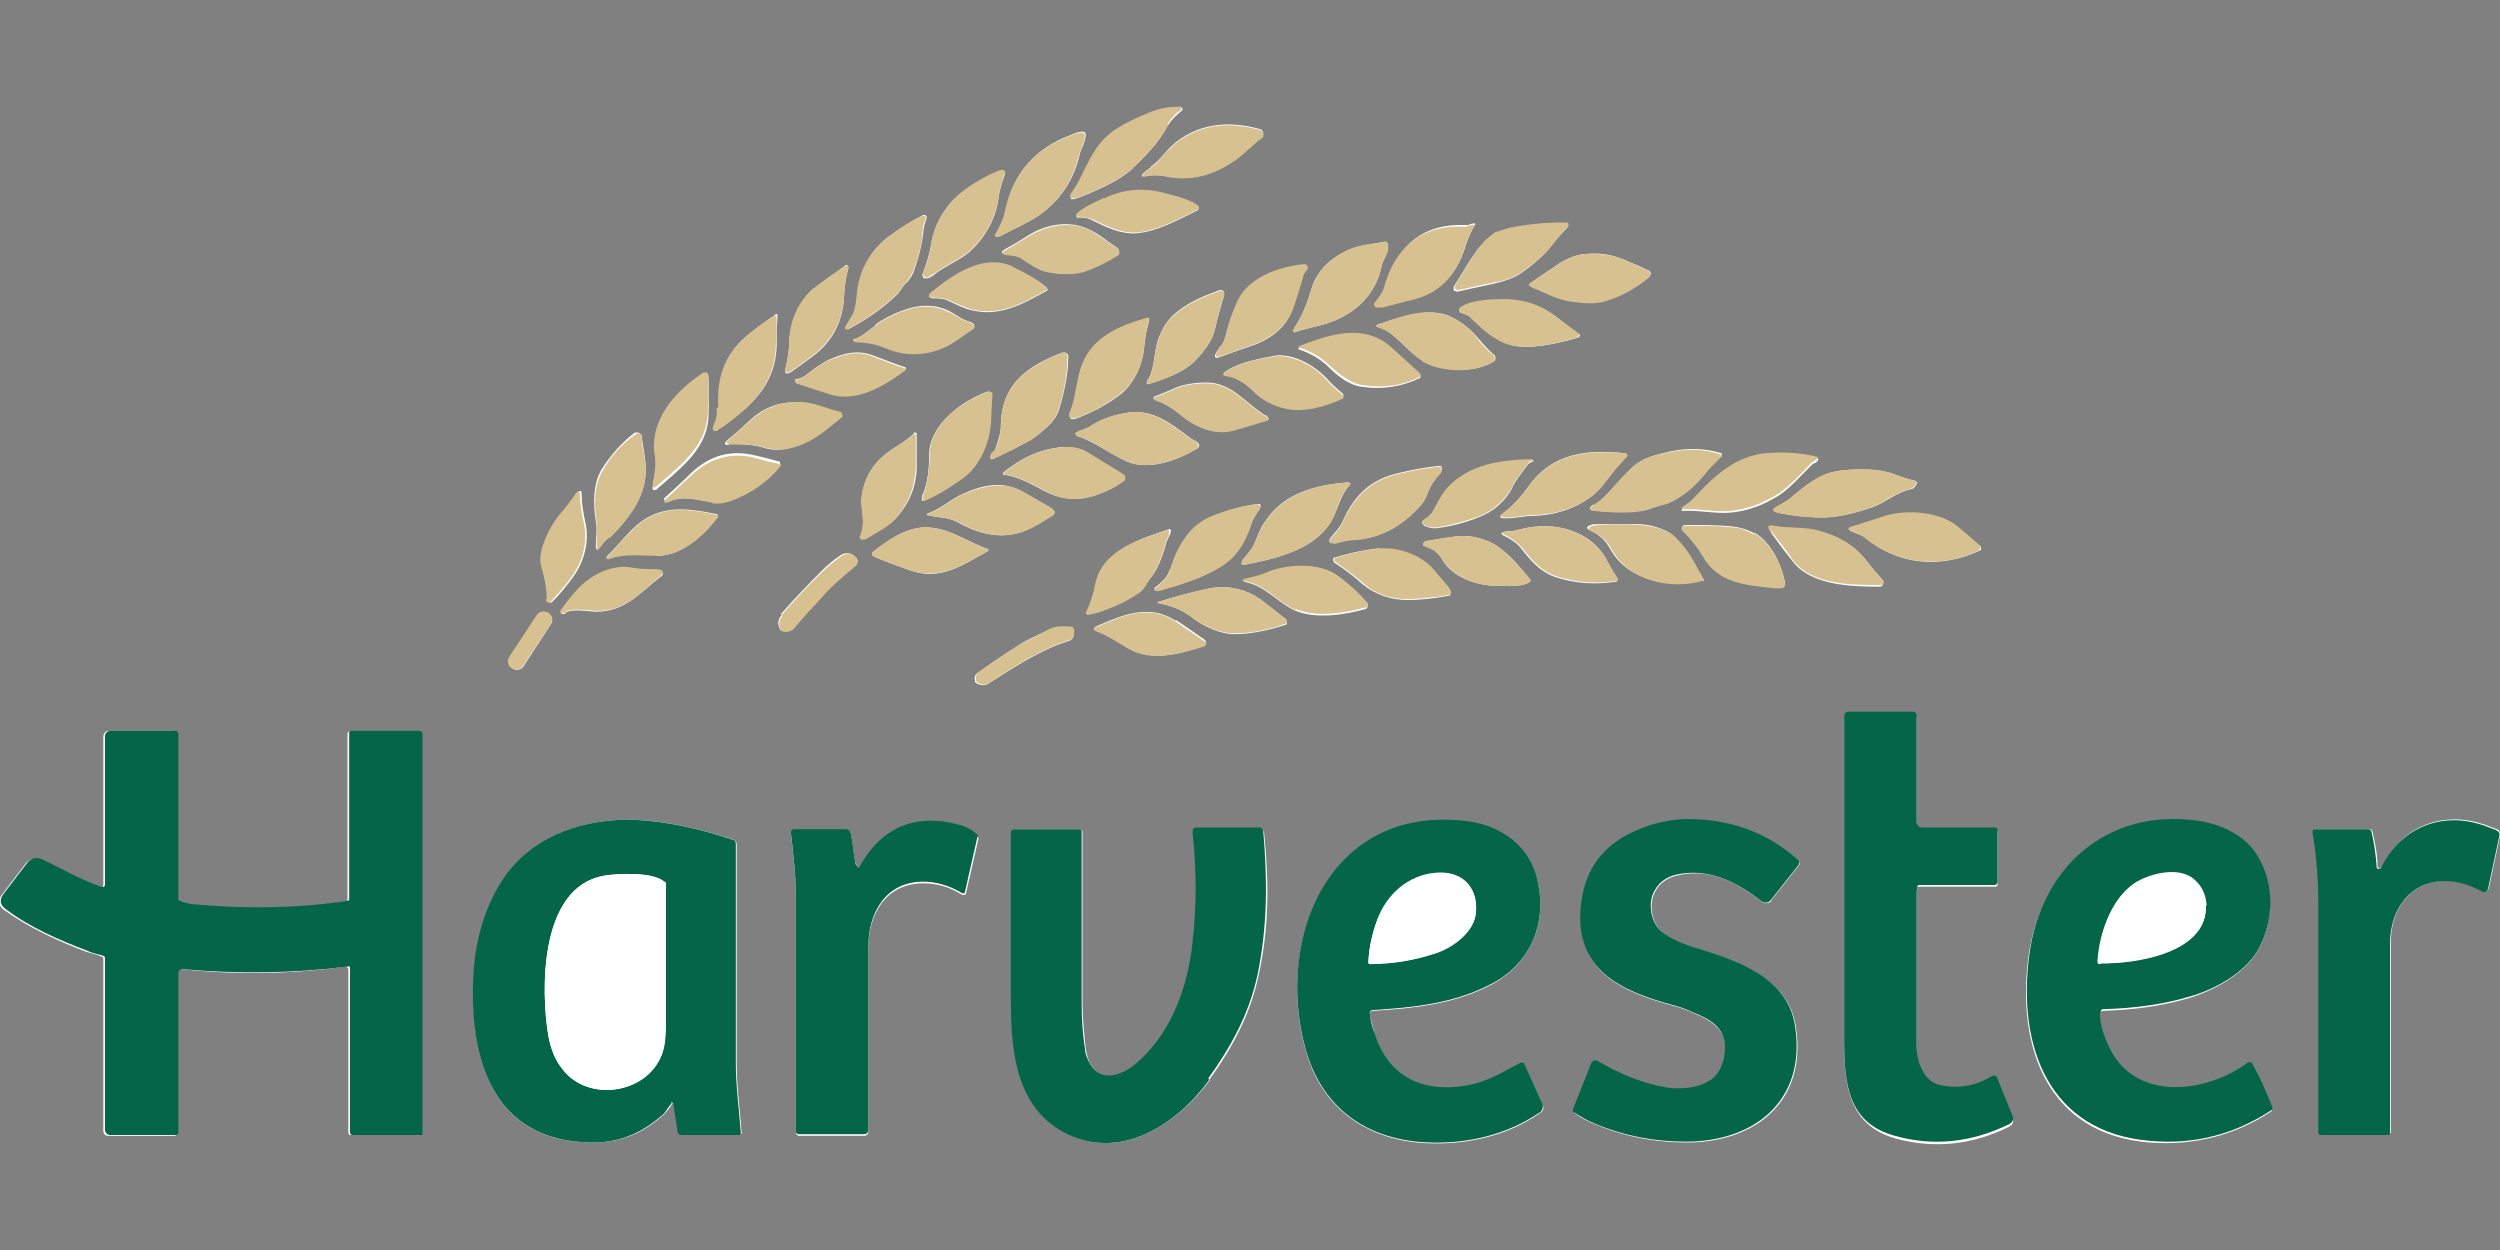
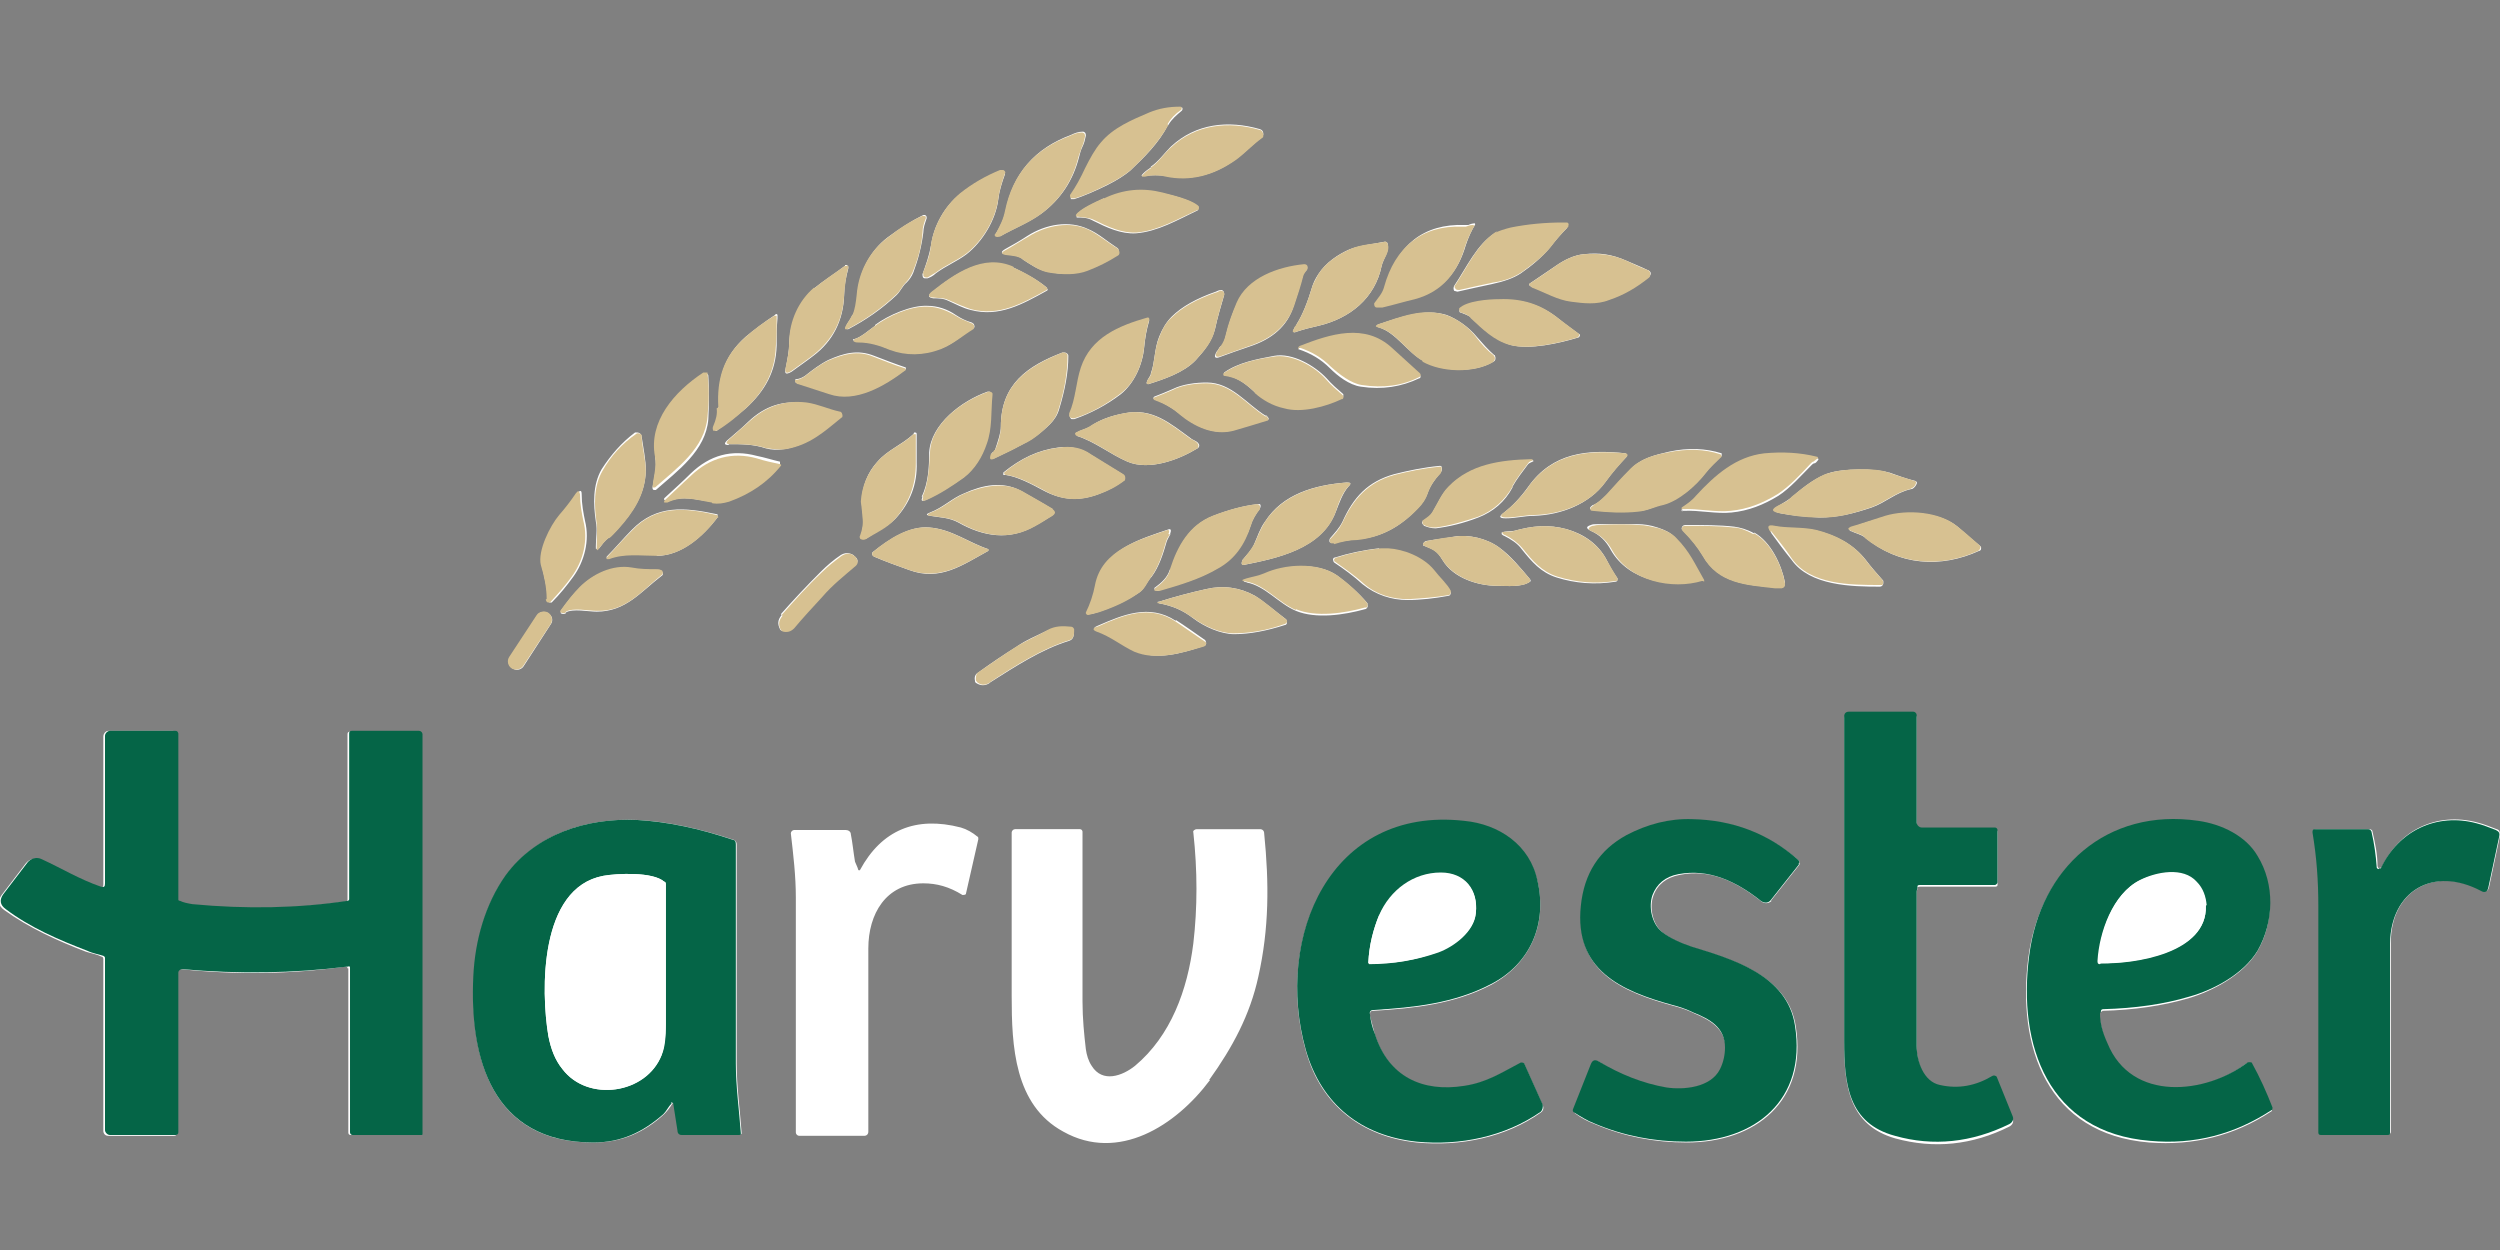
<svg xmlns="http://www.w3.org/2000/svg" id="Layer_1" data-name="Layer 1" version="1.1" viewBox="0 0 300 150">
  <rect x="0" y="0" width="300" height="150" fill="#808080" stroke="none" />
  <defs>
    <style>
      .cls-1 {
        fill: #056547;
      }

      .cls-1, .cls-2, .cls-3 {
        stroke-width: 0px;
      }

      .cls-2 {
        fill: #d7c191;
      }

      .cls-3 {
        fill: #fff;
      }
    </style>
  </defs>
  <path class="cls-3" d="M140.2,15c.4-.7,1-1.2,1.6-1.7,0,0,.1-.1.1-.2,0-.2,0-.2-.2-.2-1.3,0-2.6.2-3.7.7-2.1.9-4.4,1.8-5.8,3.6-.7.8-1.3,1.9-1.9,3.1-.5,1.1-1.1,2.1-1.8,3.2,0,.1,0,.4,0,.4,0,0,0,0,0,0,.1,0,.3,0,.4,0,1.2-.4,2.6-1,4-1.7,1.2-.6,2.1-1.2,2.7-1.7,1.7-1.6,3.5-3.4,4.5-5.4ZM138.1,20.1c-.3.2-.6.4-.9.7-.3.3-.3.4.2.3.8-.1,1.7-.1,2.5,0,2.9.6,5.7,0,8.4-2,1.1-.8,2-1.8,3.1-2.6.1-.1.2-.3.2-.4,0-.3-.1-.5-.4-.6-3.8-1.1-7.7-.7-10.7,2.1-.8.8-1.5,1.8-2.4,2.4ZM119.5,28c0,.1,0,.3.1.3,0,0,0,0,0,0,.2,0,.4,0,.5,0,1.6-.9,3.4-1.6,4.9-2.7,2.3-1.7,3.8-4,4.5-6.8.1-.4.2-.8.4-1.2.2-.4.3-.8.4-1.3,0-.2,0-.4-.3-.5,0,0,0,0-.1,0-.5,0-1,.2-1.4.4-4.3,1.6-6.9,4.6-7.8,9-.2,1.1-.6,1.8-1.1,2.7ZM111.7,29.5c-.2,1.2-.6,2.3-1,3.4,0,.2,0,.5.3.5,0,0,.2,0,.3,0,.3-.1.7-.3,1-.6,1.2-.9,2.5-1.4,3.7-2.3,1.9-1.5,3.5-4.1,3.8-6.6.1-.9.4-1.9.8-3,0-.2,0-.3-.2-.4-.1,0-.2,0-.4,0-1.7.7-3.3,1.6-4.8,2.8-1.8,1.4-3.2,3.8-3.5,6.3ZM132.5,23.8c-.9.4-3,1.4-3.3,2,0,0,0,.2,0,.3,0,0,0,0,0,0,.7,0,1.3,0,2,.4,1.6.8,3.3,1.6,5.1,1.5,2.6-.2,5-1.6,7.3-2.7.2,0,.2-.3.2-.4,0,0,0,0,0-.1-.9-.8-3.2-1.4-4.3-1.6-2.3-.6-4.7-.3-7,.7ZM102.3,37.8c-.2.5-.6.9-.8,1.4,0,.1,0,.2.1.3,0,0,.1,0,.2,0,2.1-1.1,4-2.4,5.8-4.1.5-.5.7-1.1,1.2-1.5.3-.3.6-.7.8-1.2.6-1.6,1-3.2,1.2-4.8,0-.6.2-1.1.4-1.7,0-.2,0-.3-.2-.4,0,0-.2,0-.2,0-1.4.7-2.8,1.6-4.3,2.7-2.1,1.6-3.4,4.2-3.6,6.8,0,.9-.2,1.7-.5,2.4ZM177,27c0,0,0-.2,0-.2,0,0,0,0,0,0-.3,0-.6.1-.8.2-.1,0-.2,0-.4,0-5-.2-8.2,2.5-9.4,7.2-.2.9-.8,1.4-1.2,2-.1.2,0,.4,0,.5,0,0,0,0,.1,0,.2,0,.5,0,.7,0,1.3-.3,2.7-.6,3.9-1,3.3-.9,5.1-3.2,6-6.3.3-.9.7-1.8,1.2-2.6ZM179.5,27.9c-2.3,1.4-3.5,4.2-5,6.4-.1.2-.1.4,0,.6.1,0,.3.1.4.1,1.3-.3,2.7-.6,4.1-.9,1.4-.3,2.6-.7,3.5-1.3,1.3-.9,2.5-1.9,3.5-3.1.6-.8,1.3-1.6,2-2.3.1-.1.1-.3,0-.4,0,0,0,0-.1,0-.2,0-.3,0-.5,0-2.1,0-4.1.2-6.2.6-.8.2-1.4.4-1.8.6ZM122.7,31.1c.9.6,1.9,1.3,3,1.5,1.8.4,3.3.3,4.7-.2,1.3-.5,2.5-1.1,3.6-1.8.2-.2.3-.5.2-.7,0,0,0-.1-.2-.2-1.1-.7-2.2-1.7-3.4-2.2-2.3-1.1-5.1-.6-7.3.8-.9.6-1.8,1.1-2.7,1.6-.5.3-.5.5,0,.6.7.1,1.4.1,2,.5ZM155.6,38.9c0,.2-.2.3-.3.5-.2.4-.1.6.3.4.9-.3,1.7-.5,2.6-.7,3.8-.9,6.8-3.3,7.6-7.2.2-.9,1-1.8.7-2.7,0-.1-.2-.2-.3-.2-1.4.3-2.8.4-4.2.9-1.4.6-2.9,1.6-3.8,3-.4.6-.6,1.1-.7,1.4-.6,2-1.2,3.5-1.9,4.6ZM183.8,34.4c1.6.6,3.1,1.5,4.7,1.7,1.5.2,3.1.4,4.6-.2,1.7-.6,3.3-1.5,4.8-2.7.2-.2.3-.5,0-.7,0,0-.1-.1-.2-.1-.8-.4-1.6-.7-2.5-1.1-1.8-.8-3.3-1-5.1-.8-1.2.1-2.4.7-3.4,1.4-1,.7-2.1,1.4-3.1,2.1,0,0,0,0-.1.1,0,.1,0,.2.3.3,0,0,0,0,0,0ZM125.6,34.5c-1.2-1-2.6-1.7-4-2.4-3.6-1.6-7.1.8-9.8,3-.5.4-.4.6.2.7.6,0,1.2,0,1.8.3.9.4,1.8.9,2.7,1.1,3.4.9,6.2-.7,9.1-2.3.1,0,.2-.2,0-.3,0,0,0,0,0,0ZM146.5,41.5c-.2.2-.3.5-.5.7-.4.7-.2.9.5.6,1.1-.4,2.2-.8,3.4-1.2,2.8-.9,4.6-2.5,5.3-4.8.4-1.2.8-2.5,1.1-3.6,0-.4.3-.6.5-.8.1-.2.1-.4,0-.5,0,0-.2,0-.3,0-3.2.3-6.8,1.6-8.1,4.6-.6,1.3-1,2.6-1.3,3.8-.1.5-.3,1-.6,1.4ZM101.4,31.9c-1.3,1-2.6,1.8-3.7,2.7-1.8,1.6-2.9,4.1-3,6.6,0,.9-.2,1.9-.4,2.9-.2.8,0,.9.7.5.8-.6,1.7-1.2,2.6-1.9,2.4-1.8,3.6-4.3,3.7-7.3,0-1,.2-2.1.5-3.2,0-.2,0-.3-.2-.4,0,0-.2,0-.2,0ZM138.1,44.9c-.1.3-.4.6-.5,1,0,.1,0,.2.2.2,0,0,0,0,0,0,1.9-.6,4.3-1.4,5.7-2.9,1-1.1,1.9-2.2,2.3-3.7.3-1.4.7-2.7,1.1-4.1,0-.2,0-.5-.3-.6,0,0,0,0,0,0-.3,0-.5.1-.7.2-2.3.8-4.1,1.8-5.3,3-.6.6-1.1,1.4-1.5,2.4-.6,1.5-.5,3.1-1,4.4ZM176.5,38.1c1.5,1.4,2.9,2.7,4.8,3.3,2.3.6,5.8-.2,8.1-.9.1,0,.2-.2.2-.3,0,0,0-.1-.1-.1-.8-.6-1.7-1.2-2.4-1.8-2.1-1.7-4.4-2.4-7.1-2.3-1.3,0-3.9.2-4.8,1.1-.1.1-.1.3,0,.4,0,0,0,0,.1,0,.4.2.9.3,1.2.6ZM105,39.1c-.7.5-1.7,1.4-2.5,1.6-.2,0-.2.1,0,.2.1,0,.3.1.5.1,1.4,0,2.5.4,3.8.9,1.9.7,4,.7,6.1-.1,1.5-.5,2.5-1.6,3.9-2.4.1,0,.2-.2.1-.4,0-.1-.1-.2-.3-.3-.7-.2-1.3-.5-1.9-.9-1-.7-2.2-1.1-3.4-1.1-1.9-.1-4.7,1.1-6.3,2.3ZM165.5,39.3c2,.6,3.4,3,5.3,4,2.3,1.3,6.1,1.5,8.4.1.3-.1.3-.5.2-.7,0,0,0-.1-.1-.1-.7-.6-1.4-1.4-2.1-2.2-.9-1.1-2.3-2.1-3.6-2.6-2.6-.8-5.4.2-8.1,1.1-.4.1-.4.3,0,.4ZM86.2,48.9c0,.7-.2,1.4-.4,2.1,0,.2,0,.4,0,.6,0,.1.2.2.3,0,0,0,0,0,0,0,1.1-.8,2.2-1.6,3.4-2.6,2.3-2.1,3.6-4.4,3.7-7.5,0-1.2,0-2.3.1-3.3,0-.1,0-.3,0-.4,0-.1-.2-.2-.3,0,0,0,0,0,0,0-1.2.8-2.4,1.7-3.5,2.6-2.6,2.3-3.4,5-3.2,8.4ZM137.9,38.4c0,0,0-.2-.1-.2,0,0,0,0,0,0-3.5.9-6.8,2.4-8,6-.6,1.8-.7,3.8-1.4,5.5-.1.2,0,.5.2.6.1,0,.2,0,.3,0,2-.7,3.9-1.7,5.6-3,1.6-1.3,2.6-3.5,2.8-5.6.1-1.1.3-2.2.6-3.2ZM155.8,41.9c1.5.5,2.7,1.2,3.8,2.3.9.9,2.3,2,3.7,2.2,2.6.4,4.9,0,7-1,.2,0,.2-.3.1-.4,0,0,0,0,0,0-1.1-1-2.2-2-3.3-3-3.3-3.1-7.5-1.7-11.1-.3,0,0-.1,0-.2.2,0,0,0,.1,0,.2ZM119.2,54.2c-.1.1-.2.2-.2.2-.2.6,0,.8.5.5,1.3-.6,2.5-1.2,3.6-1.8.9-.5,1.9-1.2,2.9-2.2.5-.5.9-1.1,1.1-1.8.7-2.3,1.1-4.4,1.1-6.4,0-.2-.2-.4-.5-.4,0,0-.1,0-.2,0-4.2,1.6-7.4,3.8-7.4,8.9,0,.7-.3,1.6-.7,2.8,0,.1-.1.2-.2.3ZM95.4,45.6c0,0,0,0,0,.1,0,0,0,0,0,0,0,.2.2.3.4.3,1.2.4,2.5.8,3.7,1.2,3.2,1.1,6.7-1,9.2-2.9,0,0,0-.2,0-.2,0,0,0,0,0,0-1.2-.4-2.5-.9-3.8-1.4-2-.8-3.7-.3-5.5.5-1,.5-1.9,1.2-2.8,1.9-.3.2-.7.4-1.1.4ZM146.8,45c1.5.2,2.4.8,3.7,2,1,.9,2.2,1.5,3.6,1.9,2.1.5,4.9-.3,6.9-1.1.2,0,.2-.3.2-.4,0,0,0,0,0-.1-.7-.6-1.4-1.2-2-1.9-1.4-1.5-4.1-3.1-6.3-2.7-2.1.4-4.3.8-6,2,0,0,0,.1,0,.2,0,0,0,0,.1,0ZM78.6,54.8c.3,1.3-.1,2.4-.3,3.7,0,.1,0,.3.2.3,0,0,.1,0,.2,0,2.6-2.3,6-4.7,6.3-8.5.1-1.9.1-3.6,0-5.2,0-.2-.2-.3-.4-.3,0,0-.1,0-.1,0-3.4,2.3-6.6,5.9-5.8,10.1ZM151.9,49.9c-2.3-1.4-4.1-4-7.1-4-1.3,0-2.9.2-4.1.8-.7.3-1.4.6-2.2.9,0,0-.1.1-.1.2,0,0,0,0,.1.1,1.1.4,2.1,1,3,1.7,1.8,1.5,4.2,2.7,6.5,2,1.4-.4,2.7-.8,4-1.2.3,0,.3-.2.1-.4,0,0-.1-.1-.2-.2ZM110.7,59.6c-.2.5-.1.6.4.4,1.6-.8,3.1-1.7,4.5-2.7,1.3-1,2.2-2.5,2.7-4,.7-1.9.5-3.9.7-5.9,0-.2-.1-.4-.3-.4,0,0-.1,0-.2,0-3.1,1.1-6.8,3.9-7,7.3,0,1.7-.1,3.7-.9,5.3ZM87.5,53.3c1.5,0,2.9,0,4.4.5.7.2,1.4.2,2.2.1,2.8-.5,4.6-2.1,6.7-3.8.2-.1.2-.4,0-.5,0,0-.1-.1-.2-.1-1.3-.3-2.5-.9-4-1.1-2.6-.4-4.8.3-6.8,2.2-.8.8-1.7,1.5-2.6,2.3-.3.3-.3.5.2.5ZM129.2,52.3c2.2.7,4,2.2,6.1,3.1,2.6,1.1,6.1-.2,8.4-1.6.2-.1.3-.4.1-.6,0,0,0,0,0,0-.2-.3-.7-.4-.9-.6-2.5-1.8-4.6-3.7-8-3-1.6.3-3,.8-4.1,1.6-.5.3-1.1.4-1.6.7-.1,0-.1.2,0,.3,0,0,0,0,.1.1ZM71.9,65.8c.4-.5.6-.9,1.2-1.3.3-.3.7-.6,1.1-1.1,1.8-2,3.2-4.1,3.3-6.9,0-1.4-.3-2.7-.5-4.1,0-.3-.3-.5-.5-.5,0,0-.2,0-.3,0-1.6,1.2-2.9,2.7-4,4.4-1.1,1.9-1,4.2-.7,6.3.2,1,0,1.9,0,3,0,.4,0,.4.3,0ZM109.6,52.1c-1.4,1.3-3.1,1.9-4.3,3.3-1.2,1.3-1.8,2.9-1.9,4.7,0,0,0,.7.2,1.9,0,.7,0,1.5-.3,2.2,0,.2,0,.3.1.4.2.1.4.1.6,0,1.1-.8,2.5-1.4,3.4-2.3,1.8-1.9,2.7-4.2,2.6-6.8,0-1.2,0-2.3,0-3.4,0-.1,0-.2-.2-.2,0,0-.1,0-.1,0ZM120.7,57c1.4.2,3.1,1.1,4.4,1.8,2.2,1.2,4.3,1.4,6.7.5,1.1-.4,2.2-1,3-1.6.2-.2.3-.5,0-.7,0,0,0,0-.1-.1-1.3-.8-2.7-1.6-3.9-2.4-1.1-.7-2.4-1-3.8-.8-2.4.3-4.5,1.3-6.6,3,0,0,0,.2,0,.3,0,0,0,0,.1,0ZM191.2,60.6c-.1,0-.2.1-.3.2-.2.2-.1.3.2.4,1.8.2,3.7.3,5.5.1,1.1,0,2-.6,3-.8,1.9-.5,3.9-2.3,5-3.7.6-.8,1.3-1.4,2-2.1,0,0,0-.3,0-.3,0,0,0,0,0,0-1.9-.6-4-.7-6.3-.2-1.7.4-3.4.8-4.6,2.1-.9.9-1.8,1.9-2.7,2.9-.5.5-1,1-1.6,1.3ZM195.1,54.4c-4.6-.5-8.8-.1-11.7,4-1,1.4-2,2.4-2.9,3.1-.7.5-.6.7.2.7,1.2,0,2.2-.3,3.4-.3,3.2-.1,6.6-1.4,8.5-4,.8-1.1,1.7-2.2,2.6-3.1,0,0,0-.2,0-.3,0,0,0,0-.1,0ZM201.8,61.2c0,0,.1.1.2.1,1.9-.1,4,.4,5.8.2,2-.2,3.8-.9,5.6-2,1.4-.9,2.8-2.5,4-3.7,0,0,.2-.2.3-.2.2,0,.3-.2.4-.3.2-.2.1-.3,0-.3-2-.5-4.1-.7-6.3-.4-3.4.4-5.9,2.6-8.2,5.1-.5.5-1.1,1-1.7,1.4-.1,0-.2.2,0,.3ZM80.1,60.2c1.9-.8,3.4-.2,5.3,0,.7.1,1.3,0,2-.2,2.5-.9,4.5-2.3,6.2-4.3,0,0,0-.2,0-.3,0,0,0,0,0,0-.9-.2-1.8-.5-2.8-.7-3-.8-5.6-.1-7.9,2.1-.9.9-2,1.9-3.2,3,0,0,0,.2,0,.2,0,0,0,0,0,0,.1,0,.3,0,.4,0ZM181.5,58.4c.5-.9,1.2-1.8,1.8-2.6.1-.2.4-.3.6-.4.1,0,.2-.1,0-.2,0,0-.1,0-.2,0-3.7.1-7.3.6-9.9,3.3-.8.8-1.3,2-1.9,3-.3.5-.7.7-1.1,1-.2.1-.2.3,0,.5,0,0,0,0,.1.1.5.2.9.3,1.4.3,1.6-.2,3.3-.6,5.1-1.3,1.8-.7,3.2-1.9,4.1-3.6ZM160.1,65.2c.9-.3,1.9-.4,2.8-.5,2.9-.2,5.3-1.6,7.3-3.8.5-.5.9-1.1,1.1-1.7.3-.9.9-1.7,1.5-2.4.2-.2.3-.5.2-.8,0,0-.1-.1-.2-.1-2.1.2-3.9.6-5.5,1-3.2.9-4.9,2.8-6.2,5.7-.4.8-.9,1.3-1.5,2-.1.2-.1.4,0,.5,0,0,0,0,0,0,.1,0,.2,0,.3,0ZM226.6,56.7c-1.5-.5-5.5-.5-7.2.1-1.2.4-2.6,1.3-4.3,2.8-.5.4-1,.7-1.5,1-1,.5-.9.8.1,1,1.5.3,3,.4,4.6.5,2.3,0,4.2-.5,6.3-1.2,1.7-.6,2.9-1.8,4.7-2.2.2,0,.3-.1.5-.3.3-.4.3-.6,0-.7-.9-.2-2-.6-3.1-1ZM149.1,67.2c0,.1-.1.2-.1.4,0,.1.1.2.2.2,0,0,0,0,0,0,4-.8,9.4-1.9,11.1-6.4.4-1,.8-2.2,1.5-3,.4-.4.3-.5-.2-.5-3.9.3-7.7,1.4-9.8,4.7-.6.8-.9,1.8-1.3,2.7-.3.7-.9,1.3-1.4,1.9ZM126.3,61.1c-1.3-.8-2.6-1.5-3.8-2.2-2.2-1.2-4.6-.7-6.8.3-1.5.6-2.5,1.7-4.1,2.3-.5.2-.5.3,0,.4,1.2.2,2.3.2,3.4.8,3,1.7,6.1,2.2,9.2.4.7-.4,1.4-.8,2-1.2.4-.3.4-.5,0-.8ZM65,67.8c.3,1.3.7,2.8.7,4.1,0,.2.1.4.3.4,0,0,.2,0,.2,0,1-1,1.8-2,2.6-3.1,1.3-1.8,2-4.3,1.4-6.7-.2-1-.4-2-.4-3.2,0-.5-.2-.5-.5-.1-.6.9-1.3,1.7-2,2.6-1.1,1.3-2.6,4.3-2.2,6ZM140.4,68.3c-.3,1-1,1.6-1.8,2.2-.1,0-.1.2,0,.3.2.1.4.2.6,0,2.4-.7,4.9-1.4,7-2.7,1.9-1.2,3.2-3,3.9-5.1.2-.7.6-1.3,1.1-2,.1-.2.1-.4,0-.5,0,0-.2,0-.3,0-1.7.2-3.5.7-5.3,1.4-2.8,1.1-4.2,3.6-5.1,6.4ZM78.8,66.7c3,0,5.6-2.4,7.3-4.6,0-.1,0-.3,0-.4,0,0,0,0-.1,0-3.8-.8-7.2-1.2-10.2,1.9-1,1-1.9,2.1-3,3.2,0,0,0,.1,0,.2,0,0,.2.1.3,0,1.8-.7,3.8-.4,5.7-.4ZM222.1,63.7c.5.3,1.2.4,1.7.8,4.1,3.4,9.1,3.7,13.7,1.6.2,0,.3-.3.2-.5,0,0,0,0-.1-.1-1-.8-1.9-1.6-2.7-2.3-2.1-1.7-5.9-2-8.6-1.2-1.4.4-2.8.8-4.1,1.3-.4.1-.4.3,0,.5ZM204.3,69.7c.1,0,.1-.1,0-.2-1.1-1.8-1.7-3.4-3.4-5.1-.5-.5-1.1-.8-2-1.1-.9-.3-1.7-.4-2.4-.4-1.2,0-2.8,0-4.9,0-.2,0-.5,0-.7.1-.6.2-.6.4,0,.7,1.1.5,1.8,1.2,2.4,2.3,2.1,3.7,7.1,4.6,10.8,3.6ZM210.5,64c-.9-.5-1.7-.7-2.4-.8-1.7-.2-3.7-.2-5.9-.2-.2,0-.4.2-.4.4,0,0,0,.2.1.2,1,1,1.8,2,2.4,3,1.9,3.4,5.3,3.6,8.7,3.9.3,0,.5,0,.8,0,.3,0,.4-.3.4-.6-.4-2.1-1.7-4.9-3.7-6ZM212.5,63.9c.8,1.1,1.6,2.2,2.5,3.3,2.2,3.1,7.2,3.2,10.6,3.2.2,0,.4-.2.4-.4,0,0,0-.2,0-.3-.8-.9-1.5-1.7-2.1-2.5-1.5-1.9-3.5-2.9-5.8-3.5-1.7-.4-3.4-.2-5-.5-.9-.2-1,0-.5.8ZM180.2,63.9c0,0,0,.1,0,.2,0,0,0,0,0,0,0,0,.2.2.3.2.8.4,1.6.9,2.1,1.6,1.2,1.5,2.3,2.8,4.2,3.4,2.2.7,4.6.9,7.1.5.1,0,.2-.1.2-.3,0,0,0,0,0-.1-.5-.7-.9-1.4-1.3-2.2-1-1.9-2.7-3.1-4.8-3.7-2.2-.6-4.1-.4-6.3.2-.5.1-1,0-1.5.2ZM104.9,66.8c1.4.6,2.8,1.1,4.2,1.6,3.7,1.4,6.4-.6,9.5-2.3,0,0,0-.1,0-.2,0,0,0,0,0,0-2.4-.8-4.4-2.4-7.1-2.6-2.4-.2-4.8,1.4-6.7,2.9-.2.1-.2.4,0,.5,0,0,0,0,.1.1ZM140.4,64.1c0-.1.1-.2.1-.4,0-.1,0-.2-.2-.2,0,0,0,0,0,0-3.5,1.2-7.8,2.4-8.7,6.6-.2,1.2-.6,2.3-1.1,3.3,0,.1,0,.3.1.3,0,0,0,0,.1,0,.4,0,.8-.2,1.2-.3,1.8-.6,3.4-1.4,4.8-2.3.7-.5.9-1.3,1.5-1.9.9-1.2,1.4-2.8,1.8-4.2.1-.3.3-.6.5-1ZM170.9,65.5c1,.4,1.5.5,2.2,1.7,1.3,2.2,4.3,3.1,6.6,3.1,1.1,0,2.9.2,3.9-.5.1,0,.1-.2,0-.3,0,0,0,0,0,0-1.1-1.3-2.3-2.8-3.7-3.8-1.5-1.1-3.7-1.6-5.4-1.3-1,.2-2.1.3-3.2.5-.2,0-.4.1-.5.3,0,0,0,.2,0,.3,0,0,0,0,0,0ZM165.5,65.8c-1.9.2-3.7.6-5.3,1.1-.2,0-.3.2-.2.4,0,0,0,.1.1.2,1.2.8,2.3,1.6,3.4,2.6,1.6,1.3,3.5,1.9,5.4,1.9,1.6,0,3.3-.2,4.9-.5.2,0,.3-.2.3-.4,0,0,0,0,0,0-.4-.8-1.4-1.8-2-2.5-1.2-1.6-3.7-2.5-5.5-2.6-.4,0-.7,0-1.1,0ZM93.8,73.8c-.5.6-.5,1.1-.2,1.7,0,.1.2.2.3.2.5.1,1,0,1.3-.4,1.1-1.2,2.2-2.5,3.4-3.8,1.2-1.4,2.7-2.5,4-3.7.4-.3.4-.7,0-1,0,0-.1-.1-.2-.2-.5-.3-1-.3-1.5,0-.9.6-1.7,1.3-2.4,2-1.7,1.7-3.3,3.4-4.8,5.1ZM149.6,69.9c2.2.4,3.8,2.5,5.9,3.4,2.4,1,5.8.5,8.3-.2.2,0,.4-.3.3-.5,0,0,0-.1,0-.2-1.1-1.3-2.3-2.3-3.6-3.3-2.4-1.7-6.3-1.3-8.7-.2-.7.3-1.4.4-2.1.6-.6.2-.6.3,0,.4ZM67.9,73.5c.8-.5,2.7-.1,3.7-.1,3.5,0,5.3-2.4,7.8-4.3.2-.1.2-.4,0-.5,0,0,0,0-.1-.1-.1,0-.3-.1-.5-.1-1,0-1.9,0-3-.2-2.3-.4-4.7.8-6.2,2.3-.8.8-1.6,1.8-2.3,2.8,0,.1,0,.2,0,.3h0c.2.1.4.1.6,0ZM139.1,72.4c1.6.3,2.8.8,4.1,1.8,1.3,1,3.3,1.9,4.9,1.9,1.9,0,3.9-.4,6.1-1.1.2,0,.3-.3.2-.5,0,0,0-.1-.1-.2-1.2-.9-2.6-2.1-3.7-2.8-1.8-1-3.8-1.3-5.9-.8-1.8.4-3.7.9-5.6,1.5-.3,0-.2.1,0,.2ZM66.1,74.9c.3-.4.2-1-.3-1.3h0c-.4-.3-1-.2-1.3.2l-3.3,5.1c-.3.4-.2,1,.3,1.3h0c.4.3,1,.2,1.3-.2l3.3-5.1ZM141.1,74.5c-3.2-2.1-6.4-.7-9.4.6-.5.2-.5.4,0,.6,1.7.6,2.9,1.7,4.5,2.4,2.6,1.2,5.6.3,8.3-.6.2,0,.3-.3.2-.5,0,0,0-.1-.1-.2-1.3-.9-2.4-1.7-3.5-2.4ZM118.8,81.9c3-1.9,6.2-4,9.5-5,.6-.2.6-.8.5-1.3,0-.2-.2-.3-.4-.3-1,0-1.9,0-2.8.4-1.2.6-2.5,1.1-3.6,1.9-1.6,1-3.1,2-4.6,3.1-.4.2-.5.6-.4,1,0,.1,0,.2.2.3.5.3,1,.3,1.5,0ZM230.1,106.5c0,0,.1-.1.3-.1h9c.1,0,.3,0,.3-.2v-6.3c0-.2,0-.3-.3-.3,0,0,0,0,0,0h-8.8c-.3,0-.6-.3-.6-.6h0s0-12.9,0-12.9c0-.2-.2-.4-.4-.4h-7.7c-.4,0-.6.2-.6.6,0,13,0,25.9,0,38.9,0,5.1.6,9.8,6.1,11.4,4.7,1.3,9.3.8,13.7-1.4.4-.2.6-.6.4-1l-1.9-4.7c0-.2-.3-.3-.5-.2,0,0,0,0,0,0-2,1.2-4.2,1.5-6.3,1.1-2-.4-2.8-2.9-2.8-4.7,0-6.2,0-12.3,0-18.5,0-.2,0-.4.1-.5ZM41.8,116.2c0,6.4,0,12.1,0,17.3,0,.8,0,1.6,0,2.4,0,.2.1.3.3.3h8.3c0,0,.1,0,.1,0,0-.5,0-1,0-1.4,0-11.6,0-23.6,0-35.8,0-3.6,0-7.2,0-10.8,0-.2-.2-.4-.4-.4h-8.1c-.2,0-.3.1-.3.3v19.9c0,.1-.1.2-.2.2-6.1.9-12.3,1-18.6.4-.5,0-1-.2-1.5-.4-.1,0-.2-.1-.2-.2,0-5.6,0-12,0-19.3,0-.2,0-.4,0-.6,0-.3-.2-.4-.5-.4h-7.7c-.3,0-.6.3-.6.7h0s0,17.7,0,17.7c0,.4-.2.5-.5.4-2.6-.9-4.7-2.2-7.1-3.3-.6-.3-1.3-.1-1.7.4l-2.9,3.8c-.5.7-.4,1.3.3,1.8,2.9,2.1,6.4,3.7,9.8,5,.6.2,1.3.3,1.9.6.1,0,.2.1.2.3v20.6c0,.3.2.6.6.6h7.9c.2,0,.3-.1.3-.3,0-.6,0-1.3,0-1.9,0-5.8,0-11.6,0-17.3,0-.3.2-.5.5-.5,0,0,0,0,0,0,6.7.7,13.3.6,19.7-.3.2,0,.3,0,.3.2ZM80.6,132.4c0,0,.2,0,.3,0,0,0,0,0,0,.1l.5,3.2c0,.3.3.4.5.4h6.9c.1,0,.2,0,.2-.1-.2-2.8-.6-5.6-.6-8.4,0-8.7,0-17.4,0-26.3,0-.2-.1-.4-.3-.5-4.2-1.4-8-2.2-11.5-2.4-6.2-.3-12.2,1.7-15.8,6.6-2.5,3.4-3.7,7.8-3.9,12.1-.6,10,2.2,20.1,14.4,20,3.3,0,6-1.2,8.4-3.4.4-.4.7-.8,1-1.3ZM102.9,104.1c-.1-.2-.2-.5-.3-.7-.2-1.2-.3-2.3-.5-3.3,0-.3-.3-.5-.6-.5h-6.2c-.2,0-.4.2-.4.4,0,0,0,0,0,0,.3,2.6.6,5.1.6,7.7,0,8.9,0,18.3,0,28.2,0,.2.2.4.4.4,0,0,0,0,0,0h7.8c.3,0,.5-.2.5-.5,0-7.2,0-14.5,0-22,0-4.1,2.1-7.8,6.6-7.8,1.6,0,3.1.4,4.7,1.4.1,0,.3,0,.4-.1,0,0,0,0,0,0l1.5-6.6c0-.1,0-.3-.1-.3-.6-.5-1.3-.9-2-1.1-5.4-1.4-9.5.3-12.1,5.1,0,0-.1.1-.2,0,0,0,0,0,0,0ZM164.4,121.8c0-.3,0-.5.4-.5,4.9-.3,9.7-.8,14.1-3.1,4.7-2.5,6.8-7.3,5.6-12.4-1-4.3-4.6-6.8-8.8-7.2-16.1-1.7-22.8,14.1-19,27.5,1.8,6.5,6.7,10.3,13.3,11,5.2.5,10.7-.6,14.9-3.6.3-.2.4-.6.2-.9l-2.2-4.9c0-.1-.2-.2-.4-.1,0,0,0,0,0,0-2.3,1.2-4.2,2.4-6.8,2.8-5,.8-9.1-1.1-10.7-6.2-.2-.8-.4-1.5-.6-2.3ZM212.5,108.1l3.4-4.3c.1-.1,0-.3,0-.5-3.6-3.1-7.9-4.8-12.7-4.9-2.8,0-5.4.6-7.9,1.9-3.2,1.8-5.1,4.6-5.5,8.5-.8,7.8,4.8,10.2,11,11.9.8.2,1.7.5,2.5.9,1.9.8,3.7,1.8,3.8,4.2,0,.9-.2,1.8-.6,2.6-1.1,2.1-4.3,2.5-6.4,2.2-3-.5-5.7-1.5-8.1-3.1-.5-.3-.8-.2-1,.3l-2.1,5.3c0,.2,0,.4.1.5.8.6,1.6,1,2.4,1.3,3.5,1.5,7.2,2.2,11,2.2,8.3,0,14.5-5,13.1-13.9-.9-6.1-7.5-8-12.4-9.5-1.3-.4-2.6-1-3.6-1.8-1.2-1-1.6-3-1.1-4.4.5-1.4,1.6-2.2,3.1-2.5,3.8-.8,7,.9,9.9,3.2.4.3.9.2,1.2-.1ZM252.3,121.3c3.8-.1,7.2-.6,10.3-1.5,3-.9,6.5-2.8,8.2-5.5,2.1-3.5,2.1-8,0-11.4-1.5-2.4-4.3-3.8-7.1-4.2-11-1.6-18.9,5.7-20.3,16.2-1.4,10.8,2.3,21.2,14.5,22.2,5.3.4,10.2-.8,14.6-3.7.1,0,.2-.2.1-.3-.7-1.8-1.5-3.5-2.5-5.4,0-.2-.3-.2-.5-.1,0,0,0,0,0,0-5,3.8-13.8,4.9-16.8-2.3-.5-1.3-.8-2.5-.9-3.6,0-.2,0-.3.3-.3ZM285.5,104.2c-.1,0-.2-.2-.2-.3,0-1.4-.3-2.8-.6-4.1,0-.2-.2-.3-.4-.3h-6.4c-.2,0-.3.1-.3.3,0,0,0,0,0,0,.5,3,.7,5.7.7,8.9,0,8.3,0,16.5,0,24.7,0,.7,0,1.5,0,2.4,0,.2.1.3.3.3h8c.2,0,.3-.1.3-.3,0-7.3,0-14.9,0-22.7,0-6.2,5.2-9.2,10.9-6.3.5.3.8.1.9-.4l1.3-6.1c0-.4,0-.7-.4-.8-.8-.3-1.5-.6-2.3-.8-4.9-1.3-9.4.9-11.5,5.4,0,0-.1.1-.2,0,0,0,0,0,0,0ZM145.1,129.6c2.8-3.9,4.9-7.8,5.9-12.4,1.3-5.8,1.3-11.2.7-17.2,0-.3-.2-.5-.5-.5h-7.6c-.2,0-.5.2-.4.4,0,0,0,0,0,0,.5,4.6.5,9,0,13.3-.7,5.6-2.7,11.1-7,14.7-1.5,1.2-3.9,2.1-5.2,0-.4-.6-.6-1.3-.7-2-.2-1.7-.4-3.7-.4-5.7,0-6.6,0-13.4,0-20.4,0-.1-.1-.3-.3-.3,0,0,0,0,0,0h-7.8c-.2,0-.4.2-.4.4h0c0,6.4,0,12.9,0,19.6,0,6,.3,13.1,6.2,16.3,6.6,3.7,13.5-.7,17.6-6.2Z" />
  <path class="cls-2" d="M140.2,15c-1.1,2-2.8,3.8-4.5,5.4-.6.5-1.5,1.1-2.7,1.7-1.4.7-2.7,1.3-4,1.7-.2,0-.3,0-.4,0-.2,0-.2-.3-.2-.4,0,0,0,0,0,0,.7-1,1.3-2.1,1.8-3.2.6-1.2,1.2-2.3,1.9-3.1,1.5-1.8,3.7-2.7,5.8-3.6,1.2-.5,2.4-.7,3.7-.7.1,0,.2,0,.2.2,0,0,0,.2-.1.2-.7.5-1.2,1-1.6,1.7Z" />
  <path class="cls-2" d="M138.1,20.1c.9-.6,1.6-1.7,2.4-2.4,3-2.8,6.9-3.2,10.7-2.1.2,0,.4.3.4.6,0,.2,0,.3-.2.4-1.1.8-2,1.8-3.1,2.6-2.7,1.9-5.5,2.6-8.4,2-.8-.2-1.7-.2-2.5,0-.4,0-.5,0-.2-.3.3-.3.5-.5.9-.7Z" />
  <path class="cls-2" d="M119.5,28c.5-.9.9-1.7,1.1-2.7.9-4.4,3.5-7.4,7.8-9,.4-.2.9-.4,1.4-.4.2,0,.4.1.4.4,0,0,0,0,0,.1-.1.5-.2.9-.4,1.3-.1.4-.3.8-.4,1.2-.7,2.8-2.2,5.1-4.5,6.8-1.5,1.1-3.2,1.7-4.9,2.7-.2,0-.3.1-.5,0-.1,0-.2-.2-.1-.3,0,0,0,0,0,0Z" />
  <path class="cls-2" d="M110.7,32.9c.4-1.1.9-2.2,1-3.4.3-2.4,1.7-4.8,3.5-6.3,1.5-1.2,3.1-2.1,4.8-2.8.1,0,.2,0,.4,0,.2.1.3.3.2.4-.4,1.1-.7,2.2-.8,3-.3,2.5-1.9,5.1-3.8,6.6-1.2.9-2.5,1.4-3.7,2.3-.3.2-.7.4-1,.6-.2,0-.4,0-.5-.2,0,0,0-.2,0-.3Z" />
  <path class="cls-2" d="M132.5,23.8c2.3-1.1,4.6-1.3,7-.7,1.1.3,3.4.8,4.3,1.6.1.1.1.3,0,.5,0,0,0,0-.1,0-2.4,1.1-4.8,2.5-7.3,2.7-1.8.1-3.5-.7-5.1-1.5-.6-.3-1.3-.3-2-.4-.1,0-.2,0-.2-.2,0,0,0,0,0,0,.4-.7,2.4-1.6,3.3-2Z" />
  <path class="cls-2" d="M102.3,37.8c.3-.7.4-1.5.5-2.4.2-2.6,1.4-5.1,3.6-6.8,1.5-1.2,2.9-2.1,4.3-2.7.1,0,.3,0,.4.1,0,0,0,.2,0,.2-.2.5-.4,1.1-.4,1.7-.1,1.6-.5,3.1-1.2,4.8-.2.4-.4.8-.8,1.2-.5.5-.7,1.1-1.2,1.5-1.7,1.6-3.7,3-5.8,4.1-.1,0-.2,0-.3,0,0,0,0-.1,0-.2.2-.5.6-.9.8-1.4Z" />
  <path class="cls-2" d="M177,27c-.5.8-.9,1.7-1.2,2.6-.9,3.1-2.7,5.4-6,6.3-1.3.3-2.6.7-3.9,1-.2,0-.5,0-.7,0-.2,0-.3-.2-.3-.4,0,0,0,0,0-.1.5-.7,1-1.2,1.2-2,1.3-4.7,4.5-7.4,9.4-7.2.1,0,.3,0,.4,0,.3-.1.5-.2.8-.2,0,0,.2,0,.2.1,0,0,0,0,0,0Z" />
  <path class="cls-2" d="M179.5,27.9c.4-.2,1-.4,1.8-.6,2-.4,4.1-.6,6.2-.6.2,0,.3,0,.5,0,.2,0,.3.2.2.4,0,0,0,0,0,.1-.7.7-1.4,1.5-2,2.3-1,1.3-2.3,2.2-3.5,3.1-.9.6-2,1.1-3.5,1.3-1.4.3-2.8.6-4.1.9-.1,0-.3,0-.4-.1-.2-.2-.2-.4,0-.6,1.5-2.3,2.7-5,5-6.4Z" />
  <path class="cls-2" d="M122.7,31.1c-.6-.4-1.3-.4-2-.5-.6-.1-.6-.3,0-.6.9-.5,1.8-1.1,2.7-1.6,2.2-1.4,5.1-1.9,7.3-.8,1.2.6,2.2,1.5,3.4,2.2.2.2.3.5.2.7,0,0,0,.1-.2.2-1.1.7-2.3,1.3-3.6,1.8-1.3.5-2.9.5-4.7.2-1.1-.2-2-.9-3-1.5Z" />
  <path class="cls-2" d="M155.6,38.9c.7-1.1,1.3-2.6,1.9-4.6.1-.3.4-.8.7-1.4.9-1.4,2.3-2.3,3.8-3,1.3-.6,2.8-.6,4.2-.9.1,0,.2,0,.3.2.4,1-.5,1.8-.7,2.7-.8,3.9-3.8,6.3-7.6,7.2-.9.2-1.7.4-2.6.7-.5.2-.6,0-.3-.4,0-.2.2-.3.3-.5Z" />
  <path class="cls-2" d="M183.8,34.4s0,0,0,0c-.2,0-.3-.2-.3-.3,0,0,0-.1.1-.1,1.1-.7,2.1-1.4,3.1-2.1,1-.7,2.2-1.3,3.4-1.4,1.8-.1,3.3,0,5.1.8.8.4,1.7.8,2.5,1.1.3.1.4.4.3.7,0,0,0,.1-.1.2-1.5,1.2-3,2.1-4.8,2.7-1.5.6-3.1.4-4.6.2-1.6-.2-3.1-1.1-4.7-1.7Z" />
  <path class="cls-2" d="M121.6,32.1c1.4.6,2.8,1.4,4,2.4.1,0,.1.2,0,.3,0,0,0,0,0,0-2.9,1.6-5.7,3.2-9.1,2.3-.9-.3-1.8-.7-2.7-1.1-.6-.3-1.2-.2-1.8-.3-.6,0-.7-.3-.2-.7,2.8-2.2,6.2-4.6,9.8-3Z" />
  <path class="cls-2" d="M146.5,41.5c.3-.4.5-.9.6-1.4.3-1.3.8-2.6,1.3-3.8,1.3-3,5-4.3,8.1-4.6.2,0,.4.1.4.3,0,0,0,.2,0,.3-.2.3-.4.5-.5.8-.3,1.2-.7,2.4-1.1,3.6-.8,2.3-2.6,3.9-5.3,4.8-1.1.4-2.3.8-3.4,1.2-.7.3-.9,0-.5-.6.1-.2.3-.5.5-.7Z" />
  <path class="cls-2" d="M97.7,34.6c1.1-.9,2.4-1.8,3.7-2.7.1,0,.3,0,.4,0,0,0,0,.2,0,.2-.3,1.1-.4,2.2-.5,3.2-.1,3-1.3,5.4-3.7,7.3-.9.7-1.8,1.3-2.6,1.9-.6.4-.9.3-.7-.5.2-1,.4-1.9.4-2.9,0-2.5,1.1-5,3-6.6Z" />
  <path class="cls-2" d="M138.1,44.9c.5-1.4.4-3,1-4.4.4-1.1.9-1.9,1.5-2.4,1.2-1.2,3-2.2,5.3-3,.2,0,.5-.3.7-.2.2,0,.4.3.3.5,0,0,0,0,0,0-.4,1.3-.8,2.7-1.1,4.1-.3,1.5-1.3,2.6-2.3,3.7-1.4,1.5-3.8,2.3-5.7,2.9,0,0-.2,0-.2-.1,0,0,0,0,0,0,0-.4.3-.6.5-1Z" />
  <path class="cls-2" d="M176.5,38.1c-.4-.3-.8-.5-1.2-.6-.1,0-.2-.2-.2-.4,0,0,0,0,0-.1.9-.9,3.5-1.1,4.8-1.1,2.8-.1,5,.6,7.1,2.3.8.6,1.6,1.2,2.4,1.8.1,0,.2.3,0,.4,0,0,0,0-.1.1-2.3.7-5.9,1.5-8.1.9-1.9-.5-3.3-1.9-4.8-3.3Z" />
  <path class="cls-2" d="M102.5,40.7c.8-.2,1.8-1.1,2.5-1.6,1.6-1.2,4.3-2.4,6.3-2.3,1.2,0,2.4.5,3.4,1.1.6.4,1.2.6,1.9.9.1,0,.2.1.3.3,0,.1,0,.3-.1.4-1.3.8-2.4,1.8-3.9,2.4-2.1.8-4.2.8-6.1.1-1.2-.5-2.4-.9-3.8-.9-.2,0-.3,0-.5-.1-.1,0-.1-.2,0-.2Z" />
  <path class="cls-2" d="M170.7,43.3c-1.8-1-3.2-3.5-5.3-4-.4-.1-.4-.2,0-.4,2.7-.9,5.4-2,8.1-1.1,1.3.4,2.8,1.5,3.6,2.6.6.8,1.3,1.6,2.1,2.2.2.2.3.5,0,.8,0,0,0,0-.1.1-2.3,1.3-6.1,1.2-8.4-.1Z" />
  <path class="cls-2" d="M86.2,48.9c-.2-3.4.6-6.1,3.2-8.4,1.1-1,2.2-1.8,3.5-2.6.1,0,.2,0,.3,0,0,0,0,0,0,0,0,.1,0,.2,0,.4,0,1.1,0,2.2-.1,3.3-.1,3-1.4,5.4-3.7,7.5-1.1,1-2.2,1.9-3.4,2.6-.1,0-.3,0-.4,0,0,0,0,0,0,0-.1-.2-.1-.4,0-.6.3-.7.5-1.4.4-2.1Z" />
  <path class="cls-2" d="M137.9,38.4c-.3,1-.5,2.1-.6,3.2-.2,2.2-1.2,4.4-2.8,5.6-1.7,1.3-3.6,2.4-5.6,3-.2,0-.5,0-.6-.3,0-.1,0-.2,0-.3.8-1.8.8-3.7,1.4-5.5,1.2-3.6,4.5-5,8-6,0,0,.2,0,.2.1,0,0,0,0,0,0Z" />
  <path class="cls-2" d="M155.8,41.9c0,0-.1,0,0-.2,0,0,0-.1.2-.2,3.6-1.4,7.8-2.8,11.1.3,1.1,1,2.2,2,3.3,3,.1.1.1.3,0,.4,0,0,0,0,0,0-2.1,1.1-4.4,1.4-7,1-1.3-.2-2.7-1.3-3.7-2.2-1.1-1.1-2.3-1.8-3.8-2.3Z" />
  <path class="cls-2" d="M119.4,54c.5-1.1.7-2.1.7-2.8,0-5.1,3.2-7.2,7.4-8.9.2,0,.5,0,.6.3,0,0,0,.1,0,.2,0,2-.4,4.2-1.1,6.4-.2.7-.6,1.3-1.1,1.8-1,1-2,1.8-2.9,2.2-1.1.6-2.3,1.2-3.6,1.8-.6.3-.7.1-.5-.5,0,0,0,0,.2-.2,0,0,.2-.2.2-.3Z" />
  <path class="cls-2" d="M95.4,45.6c.4,0,.8-.2,1.1-.4.9-.7,1.8-1.4,2.8-1.9,1.9-.8,3.6-1.3,5.5-.5,1.3.5,2.5,1,3.8,1.4,0,0,.1.1.1.2,0,0,0,0,0,0-2.5,1.9-6,4-9.2,2.9-1.2-.4-2.5-.8-3.7-1.2-.2,0-.3-.2-.4-.3,0,0,0-.1,0-.1,0,0,0,0,0,0Z" />
  <path class="cls-2" d="M150.6,47.1c-1.3-1.2-2.2-1.8-3.7-2,0,0-.1,0-.1-.2,0,0,0,0,0-.1,1.7-1.2,3.9-1.7,6-2,2.1-.4,4.9,1.1,6.3,2.7.6.7,1.3,1.3,2,1.9.1.1.2.3,0,.5,0,0,0,0-.1,0-1.9.9-4.8,1.7-6.9,1.1-1.4-.3-2.6-1-3.6-1.9Z" />
  <path class="cls-2" d="M78.3,58.5c.1-1.3.5-2.3.3-3.7-.8-4.2,2.3-7.8,5.8-10.1.2,0,.4,0,.5,0,0,0,0,0,0,.1.2,1.6.2,3.3,0,5.2-.3,3.8-3.7,6.2-6.3,8.5,0,0-.3,0-.3,0,0,0,0-.1,0-.2Z" />
  <path class="cls-2" d="M151.9,49.9c0,0,.2.1.2.2.2.2.1.4-.1.4-1.3.4-2.6.8-4,1.2-2.4.6-4.7-.5-6.5-2-.9-.8-1.9-1.3-3-1.7,0,0-.1-.1-.1-.2,0,0,0,0,.1-.1.8-.3,1.5-.6,2.2-.9,1.1-.6,2.8-.8,4.1-.8,3,0,4.8,2.6,7.1,4Z" />
  <path class="cls-2" d="M110.7,59.6c.7-1.6.8-3.5.9-5.3.1-3.5,3.9-6.2,7-7.3.2,0,.4,0,.5.2,0,0,0,.1,0,.2-.2,2,0,4-.7,5.9-.5,1.5-1.4,3-2.7,4-1.4,1-2.9,2-4.5,2.7-.5.2-.6.1-.4-.4Z" />
  <path class="cls-2" d="M92,53.8c-1.5-.5-2.9-.5-4.4-.5-.5,0-.5-.2-.2-.5.9-.8,1.7-1.5,2.6-2.3,2-1.8,4.2-2.5,6.8-2.2,1.4.2,2.6.8,4,1.1.2,0,.3.3.3.5,0,0,0,.2-.1.2-2.1,1.7-3.8,3.3-6.7,3.8-.7.1-1.5,0-2.2-.1Z" />
  <path class="cls-2" d="M135.3,55.4c-2.1-.9-3.8-2.4-6.1-3.1-.1,0-.2-.2-.2-.3,0,0,0,0,.1-.1.5-.3,1.1-.4,1.6-.7,1.2-.8,2.6-1.3,4.1-1.6,3.4-.7,5.5,1.2,8,3,.3.2.7.3.9.6.2.2.1.5,0,.6,0,0,0,0,0,0-2.3,1.4-5.8,2.7-8.4,1.6Z" />
  <path class="cls-2" d="M73.1,64.5c-.6.5-.8.8-1.2,1.3-.2.3-.3.3-.3,0,0-1,.1-2,0-3-.3-2.1-.4-4.4.7-6.3,1-1.8,2.4-3.3,4-4.4.2-.2.5-.1.7.1,0,0,0,.2,0,.3.1,1.4.5,2.7.5,4.1-.1,2.8-1.5,4.9-3.3,6.9-.4.4-.7.8-1.1,1.1Z" />
  <path class="cls-2" d="M105.3,55.4c1.3-1.5,3-2,4.3-3.3,0,0,.2,0,.3,0,0,0,0,0,0,.1,0,1.1,0,2.2,0,3.4,0,2.6-.8,4.8-2.6,6.8-.9,1-2.3,1.6-3.4,2.3-.2.1-.4.1-.6,0-.1,0-.2-.3-.1-.4.3-.8.4-1.5.3-2.2-.1-1.3-.2-1.9-.2-1.9.1-1.8.8-3.4,1.9-4.7Z" />
  <path class="cls-2" d="M120.7,57c-.1,0-.2-.1-.2-.2,0,0,0,0,0-.1,2-1.7,4.2-2.7,6.6-3,1.4-.2,2.7,0,3.8.8,1.3.8,2.6,1.6,3.9,2.4.2.1.3.4.2.7,0,0,0,.1-.1.1-.9.7-1.9,1.2-3,1.6-2.4.9-4.5.8-6.7-.5-1.3-.7-3-1.6-4.4-1.8Z" />
  <path class="cls-2" d="M191.2,60.6c.6-.3,1.1-.8,1.6-1.3.9-1,1.8-2,2.7-2.9,1.2-1.3,2.9-1.8,4.6-2.1,2.4-.5,4.5-.4,6.3.2.1,0,.2.2.2.3,0,0,0,0,0,0-.7.7-1.4,1.3-2,2.1-1.1,1.4-3.1,3.2-5,3.7-1,.2-1.9.7-3,.8-1.8.2-3.7.1-5.5-.1-.3,0-.3-.2-.2-.4,0,0,.2-.2.3-.2Z" />
  <path class="cls-2" d="M183.4,58.4c3-4.1,7.1-4.4,11.7-4,.1,0,.2.1.2.2,0,0,0,0,0,.1-.9,1-1.8,2-2.6,3.1-1.9,2.7-5.4,3.9-8.5,4-1.2,0-2.2.3-3.4.3-.8,0-.9-.2-.2-.7.9-.7,1.9-1.7,2.9-3.1Z" />
  <path class="cls-2" d="M201.8,61.2c0-.1,0-.3,0-.3.6-.4,1.2-.8,1.7-1.4,2.3-2.5,4.8-4.7,8.2-5.1,2.2-.2,4.3-.1,6.3.4.2,0,.2.2,0,.3-.1.1-.3.2-.4.3-.1,0-.2.1-.3.2-1.2,1.3-2.6,2.8-4,3.7-1.8,1.1-3.6,1.8-5.6,2-1.9.2-3.9-.3-5.8-.2,0,0-.2,0-.2-.1Z" />
  <path class="cls-2" d="M85.4,60.3c-1.9-.3-3.4-.9-5.3,0-.1,0-.3,0-.4,0,0,0,0,0,0,0,0,0,0-.2,0-.2,1.2-1.1,2.2-2.1,3.2-3,2.3-2.2,5-2.9,7.9-2.1.9.3,1.9.5,2.8.7.1,0,.2.1.1.2,0,0,0,0,0,0-1.6,2-3.7,3.4-6.2,4.3-.7.2-1.3.3-2,.2Z" />
  <path class="cls-2" d="M181.5,58.4c-.9,1.6-2.3,2.9-4.1,3.6-1.8.6-3.5,1.1-5.1,1.3-.5,0-.9,0-1.4-.3-.2,0-.2-.3-.2-.5,0,0,0-.1.1-.1.4-.3.8-.5,1.1-1,.6-1,1.1-2.2,1.9-3,2.6-2.7,6.2-3.2,9.9-3.3,0,0,.1,0,.2,0,0,.1,0,.2,0,.2-.3,0-.5.2-.6.4-.6.8-1.3,1.7-1.8,2.6Z" />
  <path class="cls-2" d="M160.1,65.2c-.1,0-.2,0-.3,0-.2,0-.3-.3-.2-.5,0,0,0,0,0,0,.6-.6,1.1-1.2,1.5-2,1.3-2.8,3-4.8,6.2-5.7,1.6-.4,3.4-.8,5.5-1,0,0,.2,0,.2.1,0,.3,0,.6-.2.8-.7.7-1.2,1.5-1.5,2.4-.2.6-.6,1.2-1.1,1.7-2.1,2.2-4.5,3.5-7.3,3.8-.9,0-1.9.2-2.8.5Z" />
  <path class="cls-2" d="M219.4,56.8c1.7-.6,5.7-.7,7.2-.1,1.1.4,2.2.7,3.1,1,.3,0,.3.3,0,.7-.1.1-.3.2-.5.3-1.8.4-3,1.6-4.7,2.2-2.1.7-4,1.3-6.3,1.2-1.6,0-3.1-.2-4.6-.5-1.1-.2-1.1-.5-.1-1,.6-.3,1.1-.5,1.5-1,1.7-1.4,3.1-2.4,4.3-2.8Z" />
  <path class="cls-2" d="M149.1,67.2c.5-.6,1-1.2,1.4-1.9.4-.9.8-1.9,1.3-2.7,2.2-3.3,6-4.4,9.8-4.7.5,0,.6.1.2.5-.7.7-1.2,2-1.5,3-1.6,4.5-7.1,5.6-11.1,6.4-.1,0-.2,0-.2-.2,0,0,0,0,0,0,0-.1,0-.2.1-.4Z" />
  <path class="cls-2" d="M126.3,61.1c.4.3.4.5,0,.8-.7.4-1.4.9-2,1.2-3.1,1.8-6.2,1.3-9.2-.4-1.1-.6-2.2-.6-3.4-.8-.5,0-.5-.2,0-.4,1.6-.6,2.6-1.7,4.1-2.3,2.2-.9,4.7-1.4,6.8-.3,1.2.7,2.5,1.4,3.8,2.2Z" />
  <path class="cls-2" d="M65.6,71.9c0-1.4-.3-2.8-.7-4.1-.4-1.7,1.1-4.7,2.2-6,.7-.8,1.4-1.7,2-2.6.3-.4.4-.3.5.1,0,1.2.2,2.2.4,3.2.6,2.3,0,4.8-1.4,6.7-.7,1-1.6,2-2.6,3.1,0,0-.1,0-.2,0-.2,0-.3-.2-.3-.4Z" />
  <path class="cls-2" d="M140.4,68.3c.9-2.8,2.3-5.3,5.1-6.4,1.8-.7,3.6-1.2,5.3-1.4.2,0,.4.1.4.3,0,.1,0,.2,0,.3-.5.6-.9,1.3-1.1,2-.7,2.2-1.9,4-3.9,5.1-2.2,1.3-4.6,2-7,2.7-.2,0-.4,0-.6,0-.1,0-.1-.2,0-.3.8-.6,1.5-1.2,1.8-2.2Z" />
  <path class="cls-2" d="M86.1,62.1c-1.7,2.3-4.3,4.6-7.3,4.6-1.9,0-3.9-.3-5.7.4-.1,0-.2,0-.3,0,0,0,0-.2,0-.2,1-1.1,2-2.2,3-3.2,2.9-3.1,6.4-2.8,10.2-1.9.1,0,.2.2.2.3,0,0,0,0,0,0Z" />
  <path class="cls-2" d="M223.8,64.5c-.4-.4-1.1-.5-1.7-.8-.4-.2-.4-.3,0-.5,1.4-.4,2.8-.9,4.1-1.3,2.7-.8,6.5-.5,8.6,1.2.9.7,1.8,1.5,2.7,2.3.2.1.2.4,0,.6,0,0,0,0-.1.1-4.6,2.1-9.6,1.7-13.7-1.6Z" />
  <path class="cls-2" d="M204.3,69.7c-3.6,1.1-8.7.1-10.8-3.6-.6-1.1-1.3-1.8-2.4-2.3-.6-.2-.6-.5,0-.7.2,0,.4-.1.7-.1,2.1-.1,3.7-.1,4.9,0,.7,0,1.5.2,2.4.4.9.3,1.5.6,2,1.1,1.7,1.7,2.3,3.2,3.4,5.1,0,0,0,.2,0,.2Z" />
  <path class="cls-2" d="M210.5,64c2,1.1,3.3,3.8,3.7,6,0,.3,0,.5-.4.6-.3,0-.5,0-.8,0-3.4-.4-6.8-.5-8.7-3.9-.6-1-1.4-2-2.4-3-.1-.1-.1-.4,0-.5,0,0,.2-.1.2-.1,2.2,0,4.2,0,5.9.2.7,0,1.5.3,2.4.8Z" />
  <path class="cls-2" d="M212.5,63.9c-.5-.7-.4-1,.5-.8,1.6.3,3.3.1,5,.5,2.3.6,4.3,1.6,5.8,3.5.6.8,1.3,1.6,2.1,2.5.1.2.1.4,0,.6,0,0-.2,0-.3,0-3.5,0-8.4,0-10.6-3.2-.8-1.2-1.7-2.3-2.5-3.3Z" />
  <path class="cls-2" d="M180.2,63.9c.5-.2,1,0,1.5-.2,2.2-.6,4-.8,6.3-.2,2,.6,3.8,1.8,4.8,3.7.4.7.8,1.4,1.3,2.2,0,.1,0,.3,0,.3,0,0,0,0-.1,0-2.5.4-4.8.2-7.1-.5-1.9-.6-3-1.9-4.2-3.4-.6-.7-1.3-1.2-2.1-1.6-.1,0-.2-.1-.3-.2,0,0,0-.1,0-.2,0,0,0,0,0,0Z" />
  <path class="cls-2" d="M109.1,68.4c-1.4-.5-2.8-1-4.2-1.6-.2,0-.3-.3-.2-.5,0,0,0,0,.1-.1,1.9-1.6,4.3-3.1,6.7-2.9,2.7.2,4.6,1.8,7.1,2.6,0,0,.1.1,0,.2,0,0,0,0,0,0-3.1,1.7-5.8,3.6-9.5,2.3Z" />
  <path class="cls-2" d="M140.4,64.1c-.2.3-.4.6-.5,1-.4,1.4-.9,3-1.8,4.2-.5.7-.7,1.4-1.5,1.9-1.4,1-3,1.7-4.8,2.3-.4.1-.8.2-1.2.3-.1,0-.2,0-.3-.2,0,0,0-.1,0-.1.5-1,.9-2.2,1.1-3.3.8-4.2,5.2-5.4,8.7-6.6,0,0,.2,0,.2.1,0,0,0,0,0,0,0,.1,0,.2-.1.4Z" />
  <path class="cls-2" d="M173.1,67.2c-.7-1.1-1.1-1.2-2.2-1.7-.1,0-.2-.2-.1-.3,0,0,0,0,0,0,.1-.2.3-.2.5-.3,1.1-.2,2.1-.4,3.2-.5,1.7-.3,3.9.2,5.4,1.3,1.4,1.1,2.6,2.5,3.7,3.8,0,0,0,.3,0,.3,0,0,0,0,0,0-.9.7-2.7.5-3.9.5-2.4,0-5.3-1-6.6-3.1Z" />
  <path class="cls-2" d="M165.5,65.8c.4,0,.7,0,1.1,0,1.8.1,4.2,1,5.5,2.6.6.8,1.6,1.7,2,2.5,0,.2,0,.4-.2.5,0,0,0,0,0,0-1.7.3-3.3.4-4.9.5-1.9,0-3.8-.5-5.4-1.9-1.1-1-2.3-1.8-3.4-2.6-.1,0-.2-.3,0-.4,0,0,.1-.1.2-.1,1.6-.5,3.3-.9,5.3-1.1Z" />
  <path class="cls-2" d="M93.8,73.8c1.5-1.7,3.1-3.5,4.8-5.1.8-.8,1.6-1.4,2.4-2,.5-.3,1-.4,1.5,0,0,0,.2.1.2.2.3.4.3.7,0,1-1.4,1.2-2.8,2.3-4,3.7-1.2,1.3-2.4,2.6-3.4,3.8-.4.4-.8.5-1.3.4-.1,0-.2-.1-.3-.2-.3-.6-.3-1.1.2-1.7Z" />
  <path class="cls-2" d="M155.5,73.2c-2.1-.9-3.7-3-5.9-3.4-.7-.1-.7-.2,0-.4.7-.2,1.4-.3,2.1-.6,2.4-1.1,6.3-1.4,8.7.2,1.3.9,2.5,2,3.6,3.3.2.2.1.5,0,.6,0,0-.1,0-.2,0-2.5.7-5.9,1.2-8.3.2Z" />
  <path class="cls-2" d="M67.9,73.5c-.2.1-.4.1-.6,0-.1,0-.1-.2,0-.3,0,0,0,0,0,0,.8-1.1,1.5-2,2.3-2.8,1.5-1.5,3.9-2.7,6.2-2.3,1,.2,2,.2,3,.2.2,0,.3,0,.5.1.2,0,.3.3.2.5,0,0,0,0-.1.1-2.5,2-4.3,4.4-7.8,4.3-1,0-2.8-.4-3.7.1Z" />
  <path class="cls-2" d="M143.2,74.2c-1.3-1-2.5-1.5-4.1-1.8-.3,0-.3-.1,0-.2,1.9-.6,3.8-1.1,5.6-1.5,2.1-.5,4.1-.2,5.9.8,1.1.6,2.5,1.9,3.7,2.8.2.1.2.4,0,.5,0,0-.1.1-.2.1-2.2.8-4.3,1.1-6.1,1.1-1.6,0-3.6-.9-4.9-1.9Z" />
  <rect class="cls-2" x="59.6" y="75.9" width="8" height="2" rx="1" ry="1" transform="translate(-35.6 87.8) rotate(-56.7)" />
  <path class="cls-2" d="M131.7,75.2c3.1-1.4,6.3-2.7,9.4-.6,1,.7,2.2,1.5,3.5,2.4.2.1.2.3,0,.5,0,0-.1.1-.2.1-2.7.8-5.7,1.7-8.3.6-1.5-.7-2.8-1.8-4.5-2.4-.5-.2-.5-.4,0-.6Z" />
  <path class="cls-2" d="M118.8,81.9c-.5.3-1,.4-1.5,0,0,0-.2-.2-.2-.3,0-.4,0-.8.4-1,1.5-1,3-2.1,4.6-3.1,1.2-.7,2.4-1.2,3.6-1.9.9-.5,1.8-.5,2.8-.4.2,0,.3.1.4.3,0,.5,0,1.1-.5,1.3-3.3,1-6.6,3.1-9.5,5Z" />
  <path class="cls-1" d="M230.1,106.5c0,.2-.1.3-.1.5,0,6.1,0,12.3,0,18.5,0,1.8.8,4.3,2.8,4.7,2.2.5,4.3.1,6.3-1.1.2-.1.4,0,.5.1,0,0,0,0,0,0l1.9,4.7c.2.4,0,.8-.4,1-4.5,2.2-9.1,2.7-13.7,1.4-5.6-1.5-6.1-6.2-6.1-11.4,0-13,0-25.9,0-38.9,0-.4.2-.6.6-.6h7.7c.2,0,.4.2.4.4v12.9c0,.3.3.6.6.6h8.8c.2,0,.3.2.3.3s0,0,0,0v6.3c0,.1-.2.3-.3.3h-9c-.1,0-.2,0-.3.1Z" />
  <path class="cls-1" d="M41.6,116c-6.4.8-13,.9-19.7.3-.3,0-.5.2-.5.4,0,0,0,0,0,0,0,5.7,0,11.5,0,17.3,0,.6,0,1.2,0,1.9,0,.2-.2.3-.3.3h-7.9c-.3,0-.6-.3-.6-.6h0s0-20.6,0-20.6c0-.1,0-.2-.2-.3-.6-.2-1.3-.3-1.9-.6-3.4-1.3-6.9-2.8-9.8-5-.7-.5-.8-1.1-.3-1.8l2.9-3.8c.4-.5,1.1-.7,1.7-.4,2.4,1.1,4.5,2.4,7.1,3.3.4.1.5,0,.5-.4v-17.7c0-.3.3-.6.6-.6h7.7c.3,0,.4,0,.5.3,0,.2,0,.4,0,.6,0,7.3,0,13.7,0,19.3,0,.1,0,.2.2.2.4.2.9.3,1.5.4,6.4.6,12.6.5,18.6-.4.1,0,.2-.1.2-.2v-19.9c0-.2.1-.3.3-.3h8.1c.2,0,.4.2.4.4,0,3.6,0,7.2,0,10.8,0,12.2,0,24.1,0,35.8,0,.5,0,.9,0,1.4,0,0,0,.1-.1.1h-8.3c-.2,0-.3-.2-.3-.3,0-.8,0-1.6,0-2.4,0-5.2,0-10.9,0-17.3,0-.2,0-.3-.3-.2Z" />
  <path class="cls-1" d="M80.6,132.4c-.4.4-.6.9-1,1.3-2.5,2.2-5.1,3.4-8.4,3.4-12.1,0-14.9-10-14.4-20,.2-4.2,1.4-8.6,3.9-12.1,3.6-4.9,9.7-6.9,15.8-6.6,3.5.2,7.4,1,11.5,2.4.2,0,.3.2.3.5,0,8.9,0,17.6,0,26.3,0,2.8.4,5.6.6,8.4,0,.1,0,.2-.2.2h-6.9c-.3,0-.5-.2-.5-.5l-.5-3.2c0-.1-.1-.2-.2-.2,0,0,0,0-.1,0ZM67.5,128.3c3,4,10,3,11.9-1.7.4-.9.5-2.1.5-3.7,0-6,0-11.6,0-16.8,0-.1,0-.3-.2-.3-1.4-1.2-5.7-1-7.3-.7-7.7,1.5-7.5,13.8-6.6,19.2.3,1.6.8,2.9,1.7,4Z" />
-   <path class="cls-1" d="M102.9,104.1c0,0,.1,0,.2,0,0,0,0,0,0,0,2.6-4.8,6.7-6.6,12.1-5.1.7.2,1.4.5,2,1.1.1,0,.2.2.1.3l-1.5,6.6c0,.2-.2.2-.3.2,0,0,0,0,0,0-1.5-.9-3.1-1.4-4.7-1.4-4.5,0-6.6,3.7-6.6,7.8,0,7.5,0,14.8,0,22,0,.3-.2.5-.5.5h-7.8c-.2,0-.4-.1-.4-.3,0,0,0,0,0,0,0-9.9,0-19.3,0-28.2,0-2.6-.3-5.1-.6-7.7,0-.2.1-.4.4-.4,0,0,0,0,0,0h6.2c.3,0,.5.2.6.5.2,1,.3,2.1.5,3.3,0,.3.1.5.3.7Z" />
  <path class="cls-1" d="M164.4,121.8c.1.8.3,1.6.6,2.3,1.6,5.1,5.7,7,10.7,6.2,2.7-.4,4.5-1.6,6.8-2.8.1,0,.3,0,.4.1,0,0,0,0,0,0l2.2,4.9c.1.3,0,.7-.2.9-4.3,3-9.7,4.1-14.9,3.6-6.6-.7-11.4-4.4-13.3-11-3.8-13.5,2.9-29.3,19-27.5,4.2.4,7.9,2.9,8.8,7.2,1.2,5.2-.9,10-5.6,12.4-4.4,2.3-9.2,2.8-14.1,3.1-.3,0-.5.2-.4.5ZM165.5,109.8c-.7,1.7-1.2,3.6-1.3,5.7,0,0,0,.1.1.2,0,0,0,0,0,0,2.9,0,5.7-.5,8.3-1.4,1.9-.7,4.3-2.5,4.5-4.7.3-2.7-1.3-4.8-4.2-4.8-3.3,0-6,2.1-7.4,5.1Z" />
  <path class="cls-1" d="M215.9,103.7l-3.4,4.3c-.3.4-.8.4-1.2.1-2.9-2.3-6.2-3.9-9.9-3.2-1.6.3-2.6,1.2-3.1,2.5-.5,1.4-.1,3.4,1.1,4.4,1,.8,2.4,1.4,3.6,1.8,4.9,1.5,11.5,3.4,12.4,9.5,1.4,8.9-4.8,13.9-13.1,13.9-3.8,0-7.5-.7-11-2.2-.8-.3-1.6-.8-2.4-1.3-.2-.1-.2-.3-.1-.5l2.1-5.3c.2-.5.5-.6,1-.3,2.5,1.5,5.2,2.6,8.1,3.1,2.1.3,5.3,0,6.4-2.2.4-.8.6-1.7.6-2.6,0-2.4-1.8-3.4-3.8-4.2-.8-.4-1.7-.7-2.5-.9-6.2-1.7-11.8-4.2-11-11.9.4-3.9,2.2-6.7,5.5-8.5,2.5-1.3,5.1-2,7.9-1.9,4.8.1,9.1,1.7,12.7,4.9.1.1.2.3,0,.5Z" />
  <path class="cls-1" d="M252,121.6c0,1.1.3,2.3.9,3.6,2.9,7.1,11.8,6.1,16.8,2.3.2-.1.4,0,.5,0,0,0,0,0,0,0,1,1.8,1.8,3.6,2.5,5.4,0,.1,0,.3-.1.3-4.4,2.9-9.3,4.2-14.6,3.7-12.2-1-15.9-11.4-14.5-22.2,1.3-10.5,9.3-17.8,20.3-16.2,2.8.4,5.7,1.8,7.1,4.2,2.1,3.4,2,7.9,0,11.4-1.7,2.8-5.3,4.7-8.2,5.5-3,.9-6.5,1.4-10.3,1.5-.2,0-.3.1-.3.3ZM252.1,115.6c4.1,0,12.8-1.3,12.6-6.9,0-1.1-.4-2-1.2-2.8-1.6-1.8-4.8-1.2-6.8-.2-3.2,1.6-4.8,6.2-5,9.6,0,.2,0,.4.3.4Z" />
  <path class="cls-1" d="M285.5,104.2c0,0,.2,0,.2,0,0,0,0,0,0,0,2.1-4.5,6.7-6.7,11.5-5.4.8.2,1.5.5,2.3.8.4.2.5.4.4.8l-1.3,6.1c-.1.5-.4.7-.9.4-5.7-3-10.8,0-10.9,6.3,0,7.8,0,15.4,0,22.7,0,.2,0,.3-.3.3h-8c-.2,0-.3-.1-.3-.3,0-.9,0-1.7,0-2.4,0-8.2,0-16.5,0-24.7,0-3.1-.2-5.9-.7-8.9,0-.2,0-.4.3-.4,0,0,0,0,0,0h6.4c.2,0,.4.2.4.4.3,1.3.5,2.7.6,4.1,0,.1,0,.2.2.3Z" />
-   <path class="cls-1" d="M145.1,129.6c-4,5.5-10.9,9.9-17.6,6.2-5.9-3.3-6.2-10.4-6.2-16.3,0-6.7,0-13.2,0-19.6,0-.2.2-.4.4-.4h7.8c.1,0,.3,0,.3.2,0,0,0,0,0,0,0,7,0,13.8,0,20.4,0,2.1.1,4,.4,5.7,0,.7.3,1.3.7,2,1.3,2.1,3.7,1.2,5.2,0,4.3-3.5,6.4-9.1,7-14.7.5-4.3.5-8.7,0-13.3,0-.2.1-.5.4-.5,0,0,0,0,0,0h7.6c.3,0,.5.3.5.5.5,6,.5,11.4-.7,17.2-1,4.6-3.1,8.5-5.9,12.4Z" />
  <path class="cls-3" d="M165.5,109.8c1.3-3,4.1-5.1,7.4-5.1,2.9,0,4.5,2.1,4.2,4.8-.2,2.2-2.5,3.9-4.5,4.7-2.6,1-5.4,1.5-8.3,1.4,0,0-.1,0-.1-.1,0,0,0,0,0,0,.1-2.1.6-4,1.3-5.7Z" />
  <path class="cls-3" d="M264.7,108.7c.2,5.7-8.5,7-12.6,6.9-.2,0-.3-.1-.3-.4.2-3.4,1.8-8,5-9.6,2-1,5.2-1.6,6.8.2.8.8,1.1,1.8,1.2,2.8Z" />
  <path class="cls-3" d="M67.5,128.3c-.9-1.1-1.4-2.5-1.7-4-.9-5.4-1.1-17.8,6.6-19.2,1.7-.3,6-.5,7.3.7.1,0,.2.2.2.3,0,5.2,0,10.9,0,16.8,0,1.5-.2,2.7-.5,3.7-1.8,4.7-8.8,5.7-11.9,1.7Z" />
</svg>